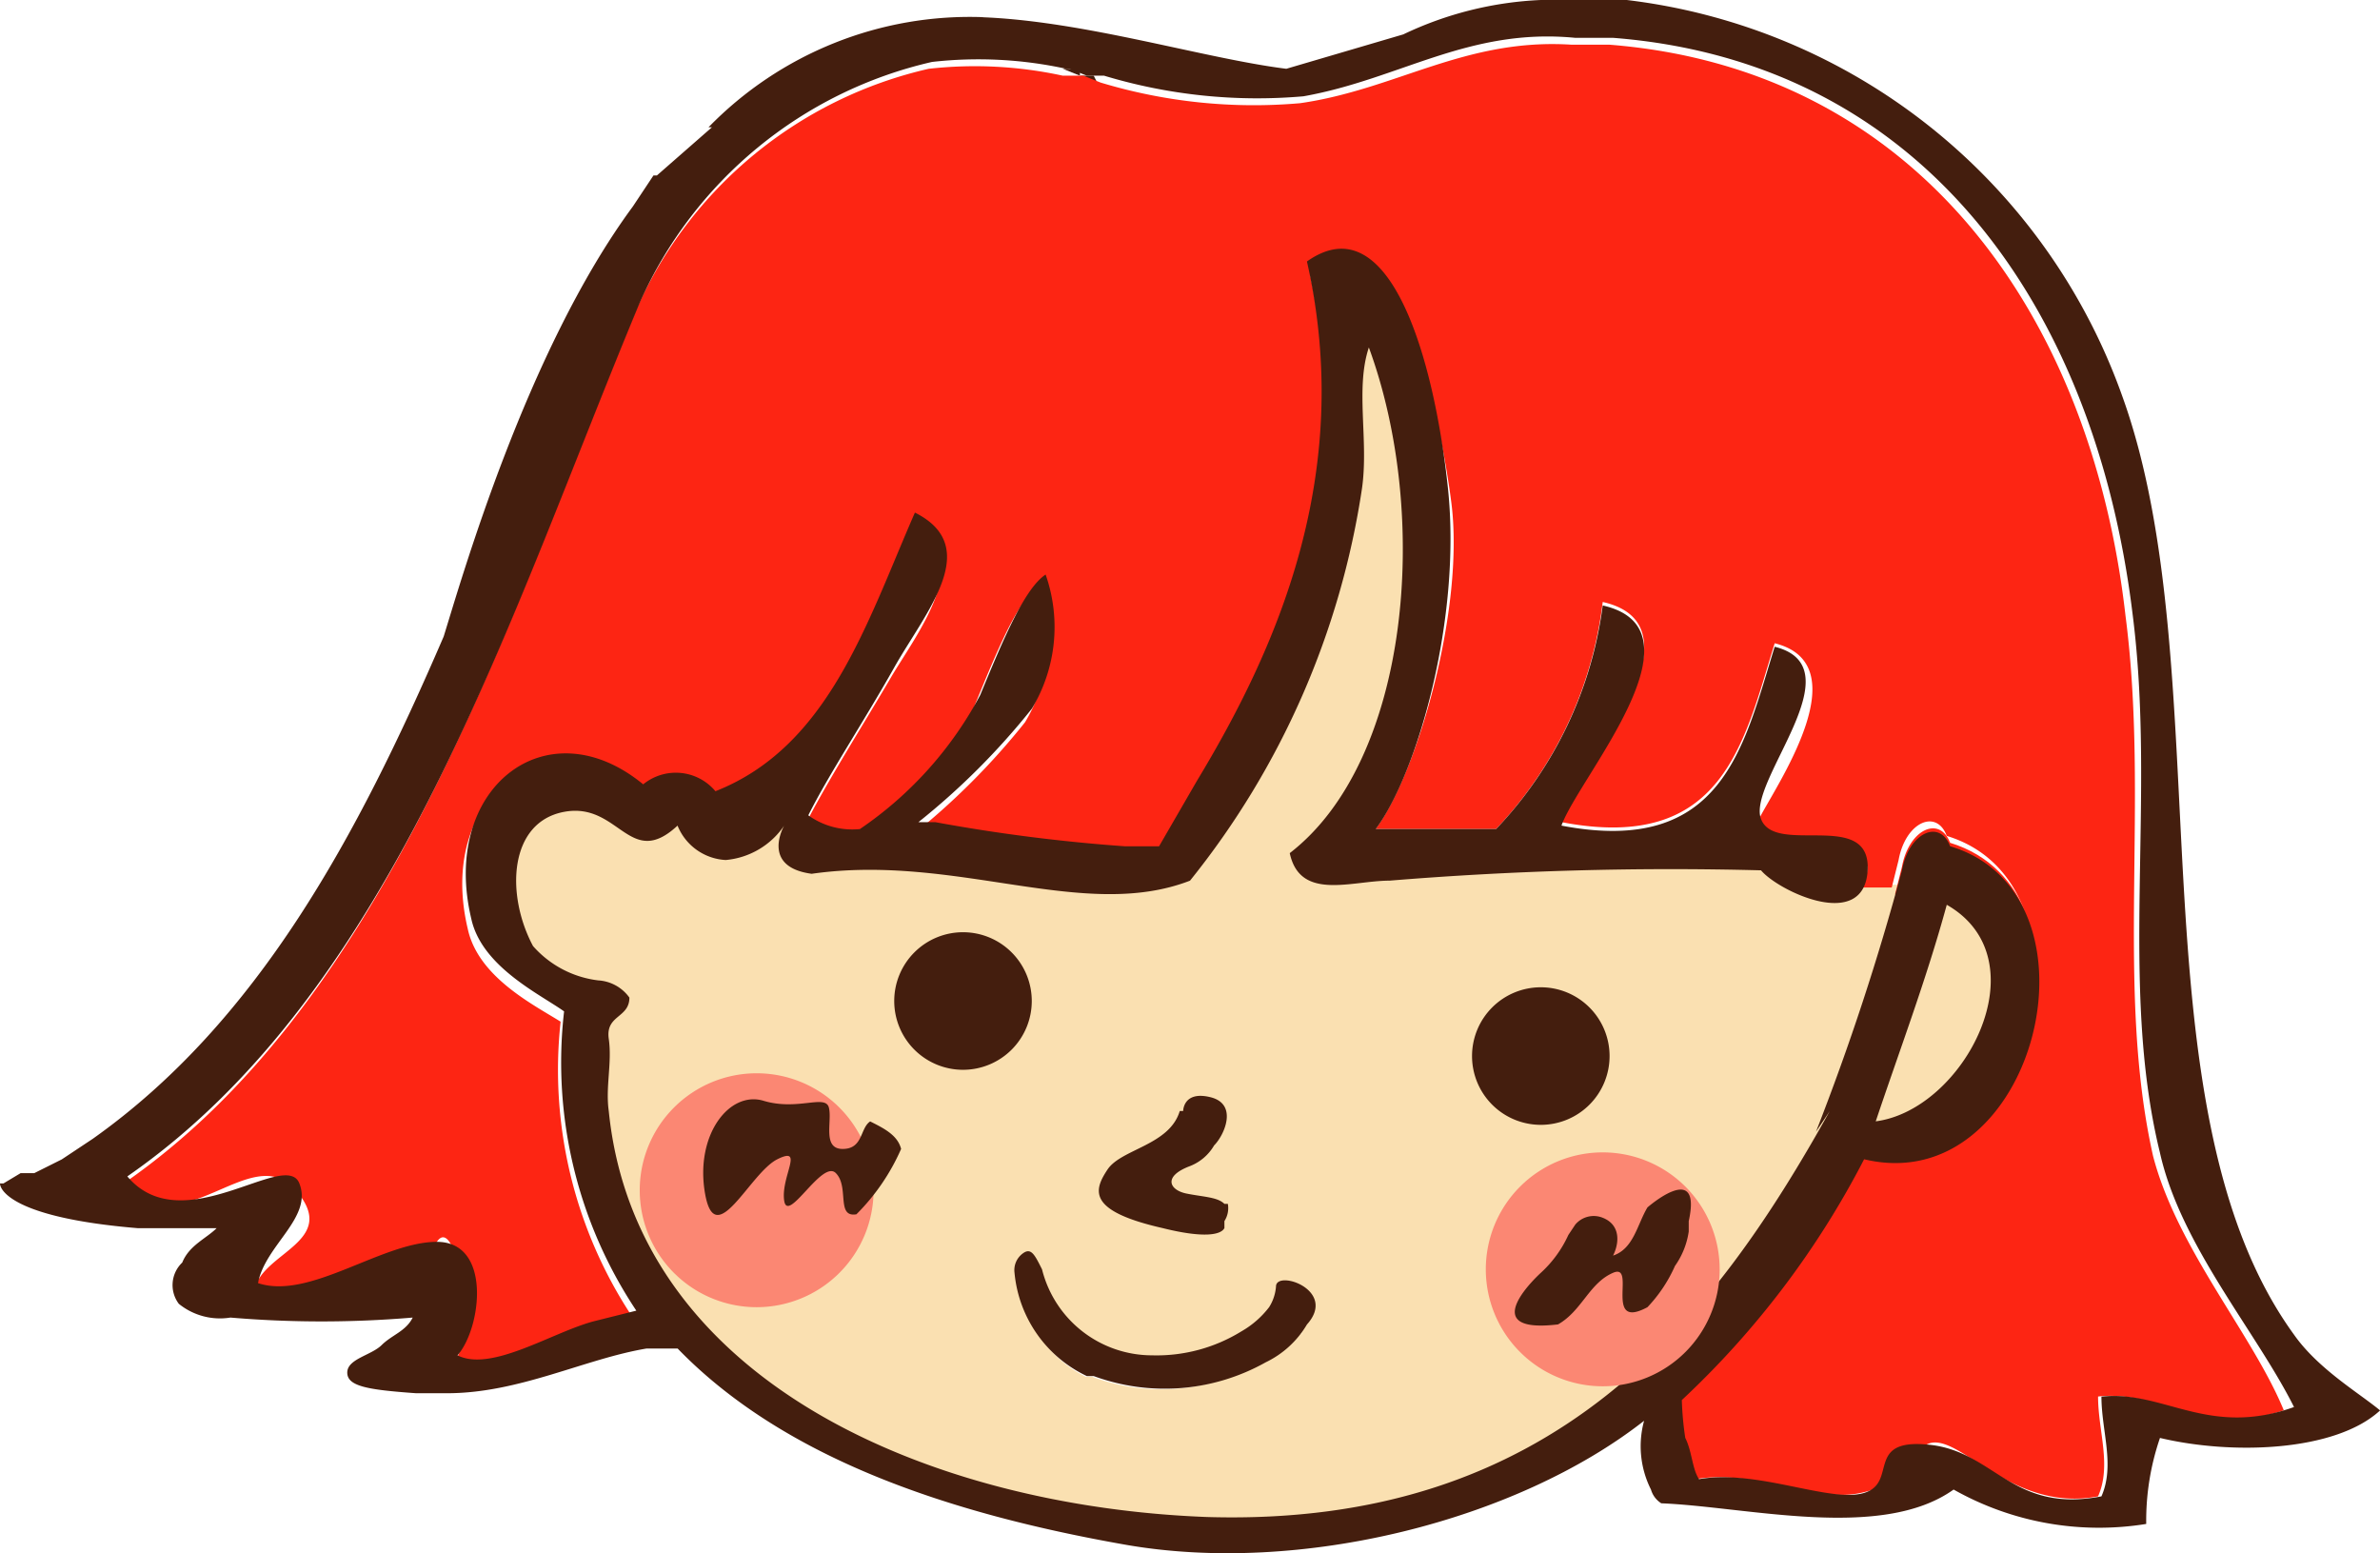
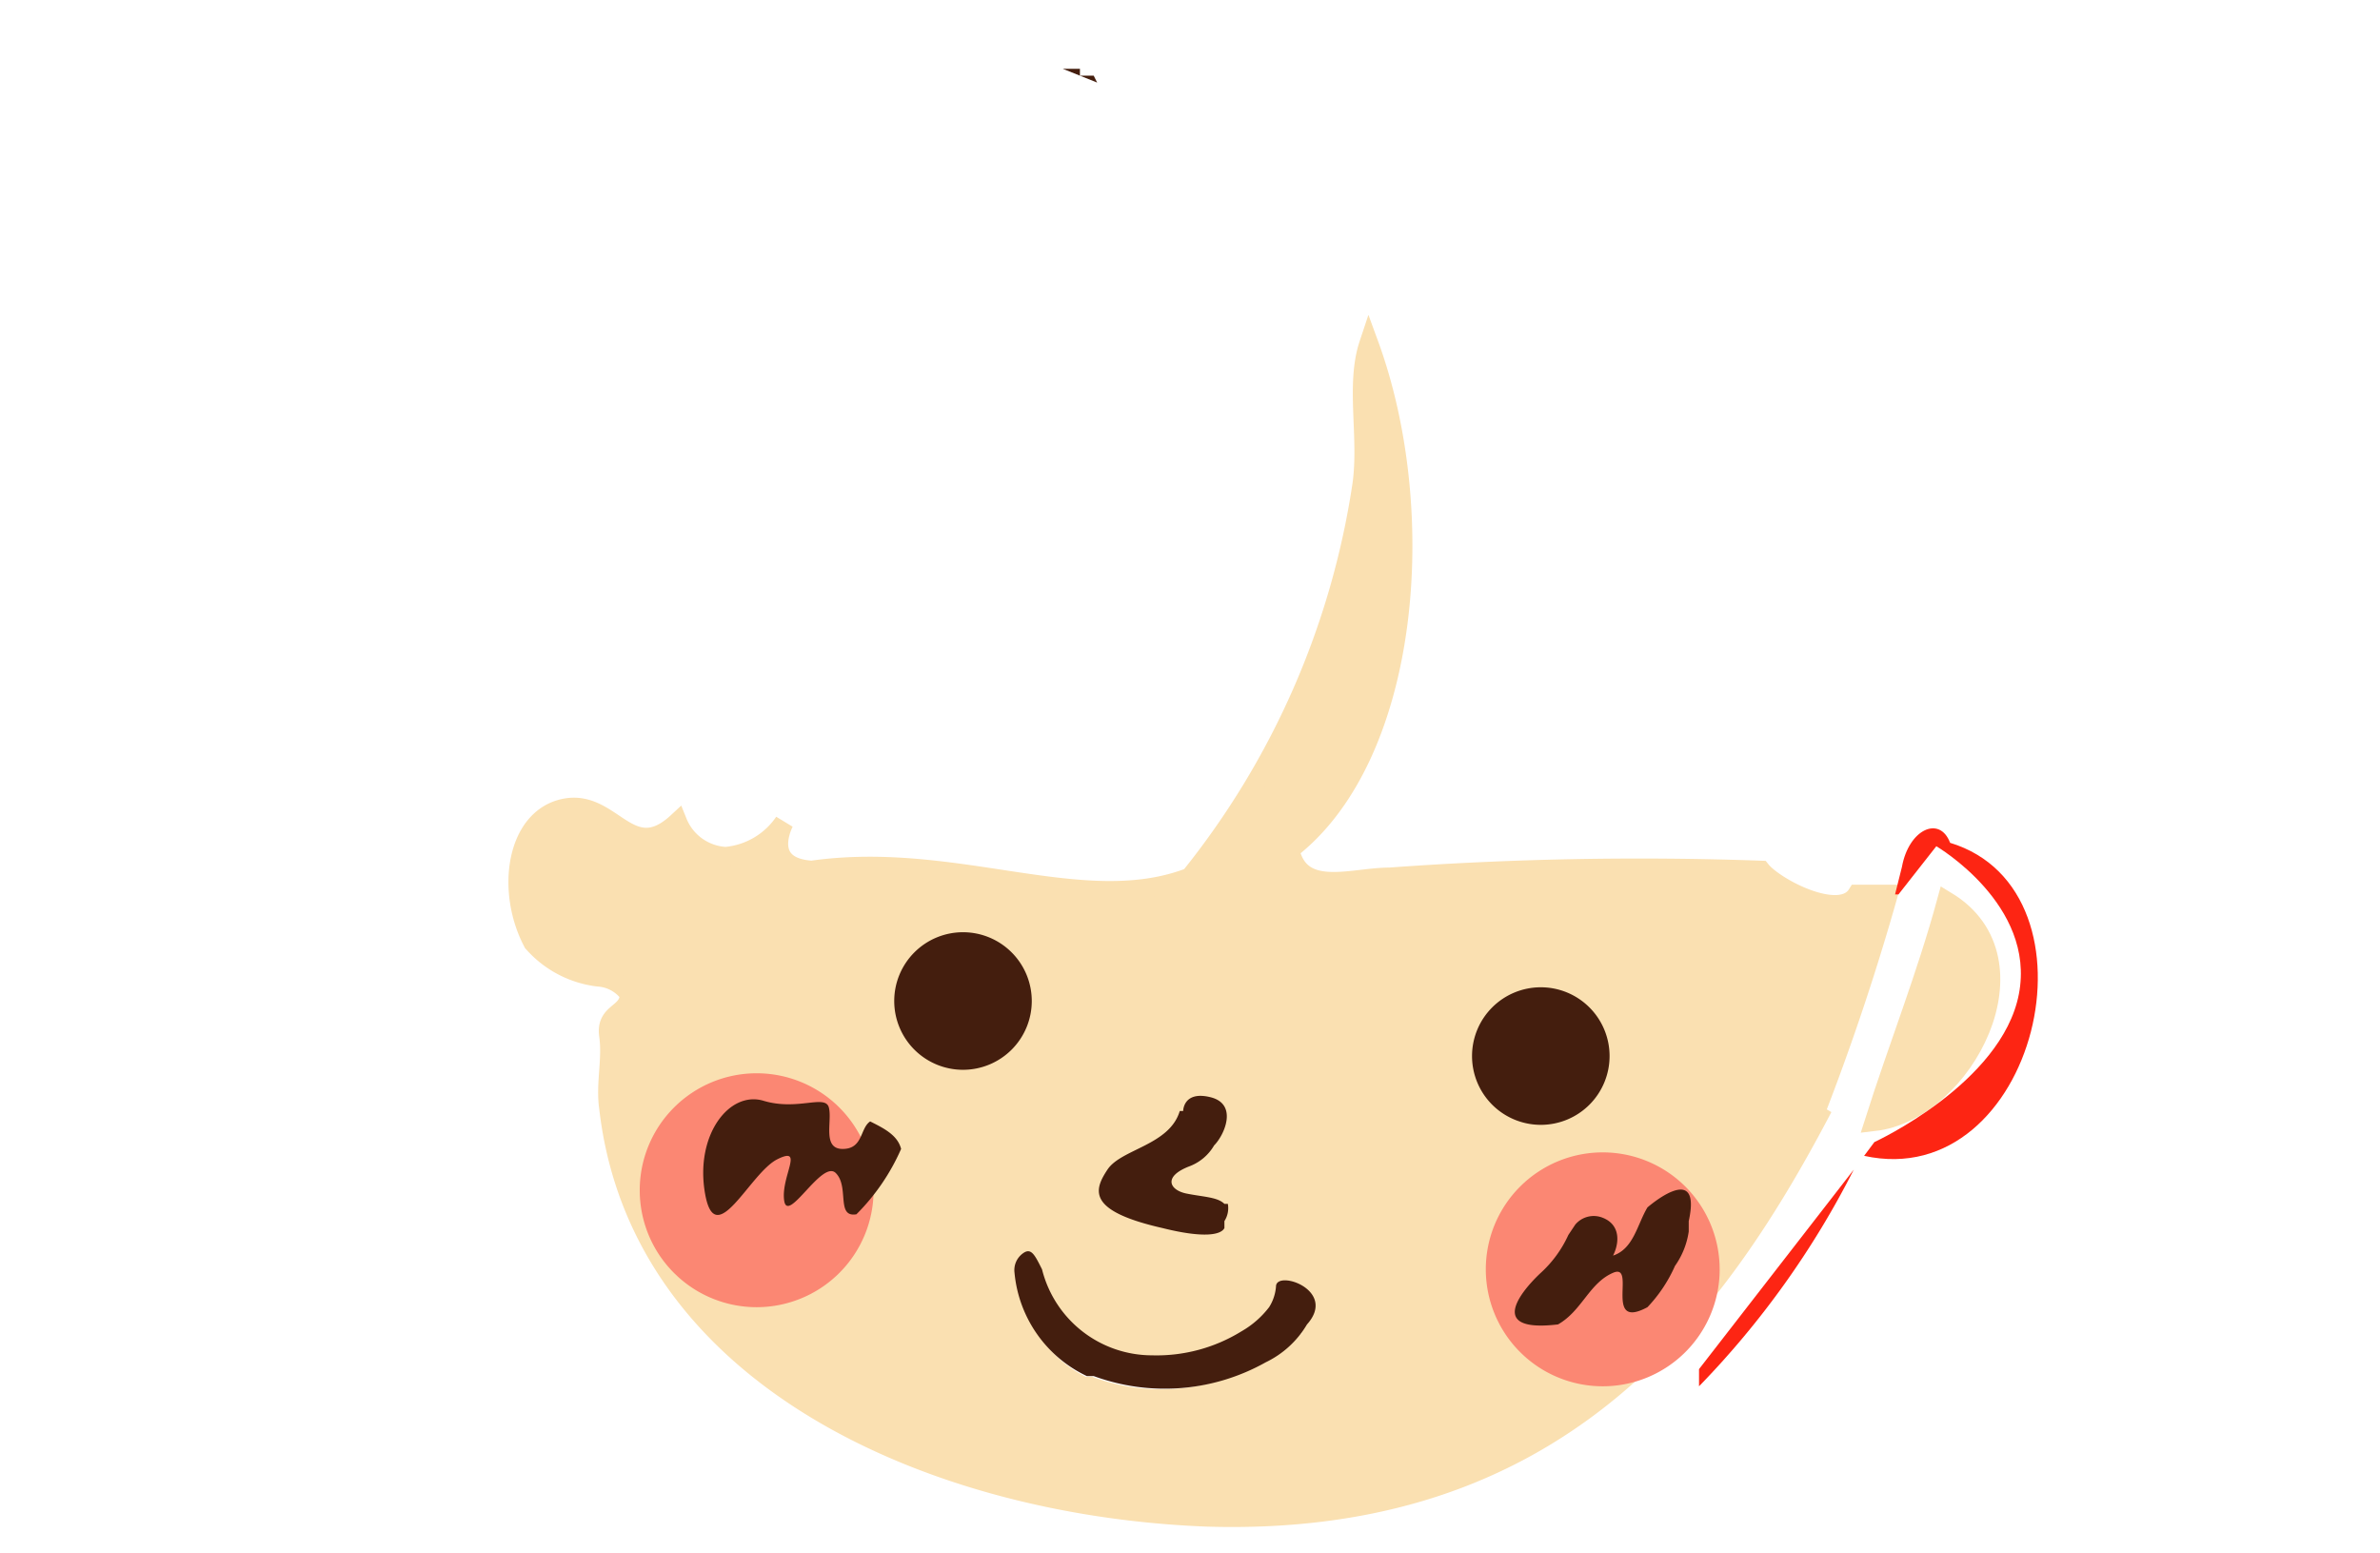
<svg xmlns="http://www.w3.org/2000/svg" height="70" viewBox="0 0 107.285 70" width="107.285">
  <path d="m72.888 35.621a155.349 155.349 0 0 0 -16.744.31c-1.705 0-4.031.93-4.5-1.24 5.431-4.191 6.356-15.191 3.57-22.791-.62 1.86 0 4.186-.31 6.357a36.9 36.9 0 0 1 -7.752 17.674c-4.806 1.86-10.543-1.24-17.054-.31-2.326-.155-1.24-2.171-1.24-2.171a3.566 3.566 0 0 1 -2.636 1.55 2.481 2.481 0 0 1 -2.171-1.55c-2.171 2.015-2.946-1.085-5.116-.62s-2.636 3.721-1.4 6.046a4.651 4.651 0 0 0 2.946 1.55 1.86 1.86 0 0 1 1.4.775c0 .93-1.085.775-.93 1.86s-.155 2.171 0 3.256c1.4 12.248 14.729 17.984 26.976 18.449 15.5.465 22.635-8.682 27.752-18.449l-.62.93a108.9 108.9 0 0 0 3.566-10.543h-1.4c-.771 1.242-3.716-.304-4.337-1.083zm-29.3 13.333c.62-.93 2.791-1.085 3.256-2.636h.156a.811.811 0 0 1 1.24-.62c1.085.465.62 1.705.155 2.171a2.17 2.17 0 0 1 -1.085.93c-1.24.465-1.4.93-.155 1.24s1.4.155 1.705.465h.155a1.085 1.085 0 0 1 -.155.775v.31c-.31.31-1.085.465-2.791 0s-2.483-2.635-2.483-2.635zm-11.474 2.325c-.93.155-1.705-1.24-.93-1.86s-.775 1.86-2.326 1.24-.775-.775-.31-1.86-1.55 3.256-3.256 1.55 1.55-2.946 2.636-4.186 1.24 1.085 2.946.31.775.93.62 1.86.775-.775 1.24-1.24 1.24.465 1.55 1.24a9.612 9.612 0 0 1 -2.171 2.791zm4.806-6.667a3.1 3.1 0 1 1 3.1-3.1 3.1 3.1 0 0 1 -3.1 3.101zm15.348 11.939a4.341 4.341 0 0 1 -1.86 1.705 9.3 9.3 0 0 1 -7.752.62h-.31a5.736 5.736 0 0 1 -3.256-4.651.93.93 0 0 1 .465-.93c.465-.155.62.155.775.775a5.116 5.116 0 0 0 4.961 3.876 7.287 7.287 0 0 0 4.031-1.085 4.186 4.186 0 0 0 1.24-1.085 2.016 2.016 0 0 0 .31-.93c.156-1.246 2.947-.311 1.396 1.705zm7.6-12.558a3.1 3.1 0 1 1 3.1 3.1 3.1 3.1 0 0 1 -3.103-3.1zm9.922 7.287v.465a3.566 3.566 0 0 1 -.62 1.55 6.511 6.511 0 0 1 -1.24 1.86c-2.015 1.085-1.55-1.55-1.55-1.55a19.766 19.766 0 0 1 -2.48 2.326c-3.876.62-.775-2.326-.775-2.326a5.272 5.272 0 0 0 1.24-1.705l.31-.465a1.085 1.085 0 0 1 1.24-.31c.775.31.775 1.085.465 1.705.93-.31 1.085-1.4 1.55-2.171s2.481-2.171 1.86.465z" fill="#fae0b1" stroke="#fae0b1" stroke-width=".868" transform="translate(6.491 3.604)" />
  <path d="m59.556 28.1c-.93 3.411-2.171 6.512-3.256 9.922 4.031-.465 7.6-7.286 3.256-9.922z" fill="#fae0b1" stroke="#fae0b1" stroke-width=".868" transform="translate(28.195 12.52)" />
  <g fill="#441e0e">
    <path d="m43.086 39.864a2.016 2.016 0 0 1 -.31.93 4.186 4.186 0 0 1 -1.24 1.085 7.287 7.287 0 0 1 -4.036 1.086 5.116 5.116 0 0 1 -4.961-3.876c-.31-.62-.465-.93-.775-.775a.93.93 0 0 0 -.465.93 5.736 5.736 0 0 0 3.26 4.656h.31a9.3 9.3 0 0 0 7.752-.62 4.341 4.341 0 0 0 1.86-1.705c1.395-1.556-1.395-2.486-1.395-1.711z" transform="translate(14.433 18.119)" />
    <path d="m30.9 29a3.1 3.1 0 1 0 3.1 3.1 3.1 3.1 0 0 0 -3.1-3.1z" transform="translate(12.51 13.015)" />
    <path d="m50.8 33.7a3.1 3.1 0 1 0 -3.1 3.1 3.1 3.1 0 0 0 3.1-3.1z" transform="translate(21.756 13.896)" />
    <path d="m36.522 39.714c1.86.465 2.636.31 2.791 0v-.314a1.085 1.085 0 0 0 .155-.775h-.155c-.31-.31-.93-.31-1.705-.465s-1.085-.775.155-1.24a2.171 2.171 0 0 0 1.085-.93c.465-.465 1.085-1.86-.155-2.171s-1.24.62-1.24.62h-.153c-.465 1.55-2.636 1.705-3.256 2.636s-.933 1.864 2.478 2.639z" transform="translate(15.881 15.634)" />
    <path d="m33.82 4.1h-.62l.775.31z" transform="translate(15.482 -.689)" />
    <path d="m33.475 4.21-.775-.31h.775z" transform="translate(15.206 -.799)" />
  </g>
  <g fill="none">
    <path d="m43.086 39.864a2.016 2.016 0 0 1 -.31.93 4.186 4.186 0 0 1 -1.24 1.085 7.287 7.287 0 0 1 -4.036 1.086 5.116 5.116 0 0 1 -4.961-3.876c-.31-.62-.465-.93-.775-.775a.93.93 0 0 0 -.465.93 5.736 5.736 0 0 0 3.26 4.656h.31a9.3 9.3 0 0 0 7.752-.62 4.341 4.341 0 0 0 1.86-1.705c1.395-1.556-1.395-2.486-1.395-1.711z" transform="translate(14.433 18.119)" />
    <path d="m30.9 29a3.1 3.1 0 1 0 3.1 3.1 3.1 3.1 0 0 0 -3.1-3.1z" transform="translate(12.51 13.015)" />
    <path d="m36.522 39.714c1.86.465 2.636.31 2.791 0v-.314a1.085 1.085 0 0 0 .155-.775h-.155c-.31-.31-.93-.31-1.705-.465s-1.085-.775.155-1.24a2.171 2.171 0 0 0 1.085-.93c.465-.465 1.085-1.86-.155-2.171s-1.24.62-1.24.62h-.153c-.465 1.55-2.636 1.705-3.256 2.636s-.933 1.864 2.478 2.639z" transform="translate(15.881 15.634)" />
    <path d="m50.8 33.7a3.1 3.1 0 1 0 -3.1 3.1 3.1 3.1 0 0 0 3.1-3.1z" transform="translate(21.756 13.896)" />
  </g>
-   <path d="m56.01 35.5-.31.62.465-.62z" fill="#fae0b1" stroke="#fae0b1" stroke-width=".868" transform="translate(27.865 16.592)" />
-   <path d="m96.872 53.287c-1.705-7.6-.155-15.969-1.24-24.341-1.551-13.646-9.458-24.646-23.256-25.736h-1.705c-4.806-.31-7.907 2.015-12.248 2.636a23.876 23.876 0 0 1 -8.992-.93l-.775-.31h-.93a18.6 18.6 0 0 0 -6.046-.31 19.07 19.07 0 0 0 -13.18 10.852c-5.891 14.108-11.007 31.007-23.1 39.379 2.636 2.946 5.736-2.015 7.752.31s-1.55 2.791-1.86 4.5c2.326.775 7.132.465 8.062-1.86s2.015 3.876.93 5.116c1.55.775 4.186-1.085 6.2-1.55l1.86-.465a20.155 20.155 0 0 1 -3.254-13.337c-1.24-.775-3.721-2.015-4.186-4.186-1.4-5.891 3.411-9.612 7.752-6.046a2.326 2.326 0 0 1 3.256.31c5.116-2.171 6.822-7.6 8.992-12.558 3.1 1.4.155 5.116-.93 6.977s-2.946 4.805-3.874 6.662a3.411 3.411 0 0 0 2.326.62 16.9 16.9 0 0 0 5.271-5.891c1.085-2.636 2.015-4.961 2.946-5.426a7.132 7.132 0 0 1 -.62 6.046 32.248 32.248 0 0 1 -5.123 5.12h1.085a77.676 77.676 0 0 0 8.527 1.085h1.705l1.705-2.946c3.566-5.891 6.977-13.8 4.961-23.411 3.721-2.636 5.736 5.426 6.357 10.232s-1.55 12.248-3.411 14.729h5.431a17.984 17.984 0 0 0 4.806-10.232c4.806 1.085-1.085 7.752-1.86 9.922 7.287 1.4 8.217-3.566 9.612-8.062 3.721.93.31 6.046-.62 7.752s3.876.93 4.806 2.326a1.705 1.705 0 0 1 -.31.93h1.4l.31-1.24c.31-1.705 1.705-2.326 2.171-1.085 7.132 2.171 3.876 15.814-3.721 14.108l-.465.62a39.844 39.844 0 0 1 -7.289 10.078l-.62.62a11.782 11.782 0 0 0 .155 1.24v.465c.155.62.155 1.4.62 1.86 2.636-.465 5.271 1.085 7.442.62s1.55-1.4 2.946-2.171 3.721 3.1 7.752 2.326c.62-1.4 0-2.946 0-4.5 2.791-.31 4.806 1.86 8.372.62-1.399-3.406-4.81-7.282-5.895-11.468z" fill="#fd2513" transform="translate(.181 -1.195)" />
  <path d="m59.876 26.632c-.465-1.24-1.86-.62-2.171 1.085l-.31 1.24h.155l1.705-2.171s4.5 2.636 3.721 6.667-6.512 6.667-6.512 6.667l-.464.62c7.752 1.705 11.008-11.94 3.876-14.108z" fill="#fd2513" transform="translate(28.03 11.353)" />
  <path d="m58.177 35.9-6.977 8.992v.775a39.845 39.845 0 0 0 6.977-9.767z" fill="#fd2513" transform="translate(25.388 16.813)" />
-   <path d="m105.21 62.054c-7.442-10.232-3.256-29.922-7.752-42.325a27.131 27.131 0 0 0 -22.325-17.829h-3.876a15.969 15.969 0 0 0 -6.2 1.55l-2.636.775-2.637.775c-3.721-.465-9.147-2.171-13.8-2.326h.155a16.434 16.434 0 0 0 -12.4 4.961h.155l-2.482 2.172h-.155l-.93 1.4c-4.806 6.512-7.752 16.9-8.527 19.38-3.876 8.992-8.372 17.364-15.814 22.635l-1.4.93-1.24.62h-.616l-.775.465h-.155c0 .31.62 1.55 6.2 2.015h3.566c-.465.465-1.24.775-1.55 1.55a1.4 1.4 0 0 0 -.155 1.86 2.946 2.946 0 0 0 2.326.62 48.682 48.682 0 0 0 8.217 0c-.31.62-.93.775-1.4 1.24s-1.55.62-1.55 1.24.93.775 3.1.93h1.4c3.256 0 6.2-1.55 8.992-2.015h1.4c4.806 4.961 12.248 7.442 20.155 8.837s17.674-1.085 23.411-5.581a4.341 4.341 0 0 0 .31 3.1 1.085 1.085 0 0 0 .465.62c3.876.155 9.922 1.705 13.178-.62a13.333 13.333 0 0 0 8.682 1.55 11.473 11.473 0 0 1 .62-3.876c3.256.775 7.907.62 9.922-1.24-.934-.777-2.794-1.867-3.879-3.413zm-8.682 2.786c0 1.55.62 3.1 0 4.5-4.031.775-4.806-2.015-7.752-2.326s-1.4 1.705-2.946 2.171-4.806-1.085-7.442-.62c-.31-.465-.31-1.24-.62-1.86a14.1 14.1 0 0 1 -.155-1.705 39.845 39.845 0 0 0 8.217-10.853c7.752 1.86 11.163-11.938 3.876-14.108-.465-1.24-1.86-.62-2.171 1.085a112.246 112.246 0 0 1 -3.875 11.783l.62-.93c-5.271 9.457-12.4 18.759-28.062 18.294-12.4-.465-25.736-6.046-26.976-18.294-.155-1.085.155-2.171 0-3.256s.93-.93.93-1.86a1.86 1.86 0 0 0 -1.4-.775 4.651 4.651 0 0 1 -2.946-1.55c-1.24-2.326-1.085-5.581 1.4-6.046s2.946 2.636 5.116.62a2.481 2.481 0 0 0 2.171 1.55 3.566 3.566 0 0 0 2.636-1.55s-1.085 1.86 1.24 2.171c6.512-.93 12.248 2.171 17.054.31a36.9 36.9 0 0 0 7.752-17.674c.31-2.171-.31-4.5.31-6.357 2.791 7.6 1.86 18.6-3.566 22.79.465 2.171 2.791 1.24 4.5 1.24a155.351 155.351 0 0 1 16.744-.465c.775.93 4.651 2.791 4.806 0s-4.189-.625-4.81-2.325 4.341-6.822.62-7.752c-1.4 4.5-2.326 9.457-9.612 8.062.775-2.171 6.667-8.837 1.86-9.922a17.984 17.984 0 0 1 -4.806 10.077h-5.426c1.86-2.481 3.876-9.457 3.256-15.349s-2.636-12.868-6.357-10.232c2.171 9.612-1.4 17.519-4.961 23.411l-1.705 2.946h-1.548a77.676 77.676 0 0 1 -8.527-1.085h-.775a32.248 32.248 0 0 0 5.116-5.116 7.132 7.132 0 0 0 .62-6.046c-.93.62-1.86 2.791-2.946 5.426a16.9 16.9 0 0 1 -5.426 6.046 3.411 3.411 0 0 1 -2.326-.62c.93-1.86 2.481-4.186 3.876-6.667s4.031-5.426.93-6.977c-2.171 4.961-3.876 10.543-8.992 12.558a2.326 2.326 0 0 0 -3.256-.31c-4.341-3.566-9.147.155-7.752 6.046.465 2.171 3.1 3.411 4.186 4.186a20.155 20.155 0 0 0 3.256 13.488l-1.86.465c-1.86.465-4.651 2.326-6.2 1.55 1.085-1.24 1.55-5.116-.93-5.116s-5.736 2.636-8.062 1.86c.31-1.705 2.481-2.946 1.86-4.5s-5.271 2.636-7.752-.31c12.093-8.372 17.209-25.271 23.1-39.379a19.07 19.07 0 0 1 13.175-10.849 18.6 18.6 0 0 1 6.046.309h.155l.775.31h.775a23.876 23.876 0 0 0 8.992.93c4.342-.774 7.442-3.1 12.249-2.635h1.705c13.954 1.086 21.706 12.095 23.411 25.895 1.085 8.372-.62 16.744 1.24 24.341.93 4.186 4.341 8.062 6.046 11.473-3.875 1.391-5.891-.779-8.681-.469zm-10.228-12.24c1.085-3.256 2.326-6.512 3.256-9.922 4.341 2.481.775 9.3-3.256 9.767z" fill="#441e0e" transform="translate(-1.8 -1.9)" />
  <path d="m30.943 38.371a5.271 5.271 0 1 1 -5.272-5.271 5.271 5.271 0 0 1 5.272 5.271z" fill="#fb8773" fill-rule="evenodd" transform="translate(8.437 15.272)" />
  <path d="m55.543 40.671a5.271 5.271 0 1 1 -5.272-5.271 5.271 5.271 0 0 1 5.271 5.271z" fill="#fb8773" fill-rule="evenodd" transform="translate(21.976 16.537)" />
-   <path d="m51.823 37.285c-.465.775-.62 1.86-1.55 2.171.31-.62.31-1.4-.465-1.705a1.085 1.085 0 0 0 -1.24.31l-.31.465a5.271 5.271 0 0 1 -1.24 1.705s-3.1 2.791.775 2.326c1.085-.62 1.4-1.86 2.481-2.326s-.465 2.636 1.55 1.55a6.512 6.512 0 0 0 1.24-1.86 3.566 3.566 0 0 0 .62-1.55v-.465c.616-2.791-1.861-.621-1.861-.621z" fill="none" transform="translate(22.44 17.133)" />
  <path d="m29.772 34.854c-.465.31-.31 1.24-1.24 1.24s-.465-1.24-.62-1.86-1.4.155-2.946-.31-3.1 1.55-2.636 4.186 2.015-.93 3.256-1.55.155.775.31 1.86 1.705-1.86 2.326-1.24 0 2.015.93 1.86a9.612 9.612 0 0 0 2.015-2.946c-.155-.62-.775-.93-1.395-1.24z" fill="#441e0e" transform="translate(9.453 15.688)" />
  <path d="m51.823 37.285c-.465.775-.62 1.86-1.55 2.171.31-.62.31-1.4-.465-1.705a1.085 1.085 0 0 0 -1.24.31l-.31.465a5.271 5.271 0 0 1 -1.24 1.705s-3.1 2.791.775 2.326c1.085-.62 1.4-1.86 2.481-2.326s-.465 2.636 1.55 1.55a6.512 6.512 0 0 0 1.24-1.86 3.566 3.566 0 0 0 .62-1.55v-.465c.616-2.791-1.861-.621-1.861-.621z" fill="#441e0e" transform="translate(22.44 17.133)" />
  <path d="m29.772 34.854c-.465.31-.31 1.24-1.24 1.24s-.465-1.24-.62-1.86-1.4.155-2.946-.31-3.1 1.55-2.636 4.186 2.015-.93 3.256-1.55.155.775.31 1.86 1.705-1.86 2.326-1.24 0 2.015.93 1.86a9.612 9.612 0 0 0 2.015-2.946c-.155-.62-.775-.93-1.395-1.24z" fill="none" transform="translate(9.453 15.688)" />
</svg>